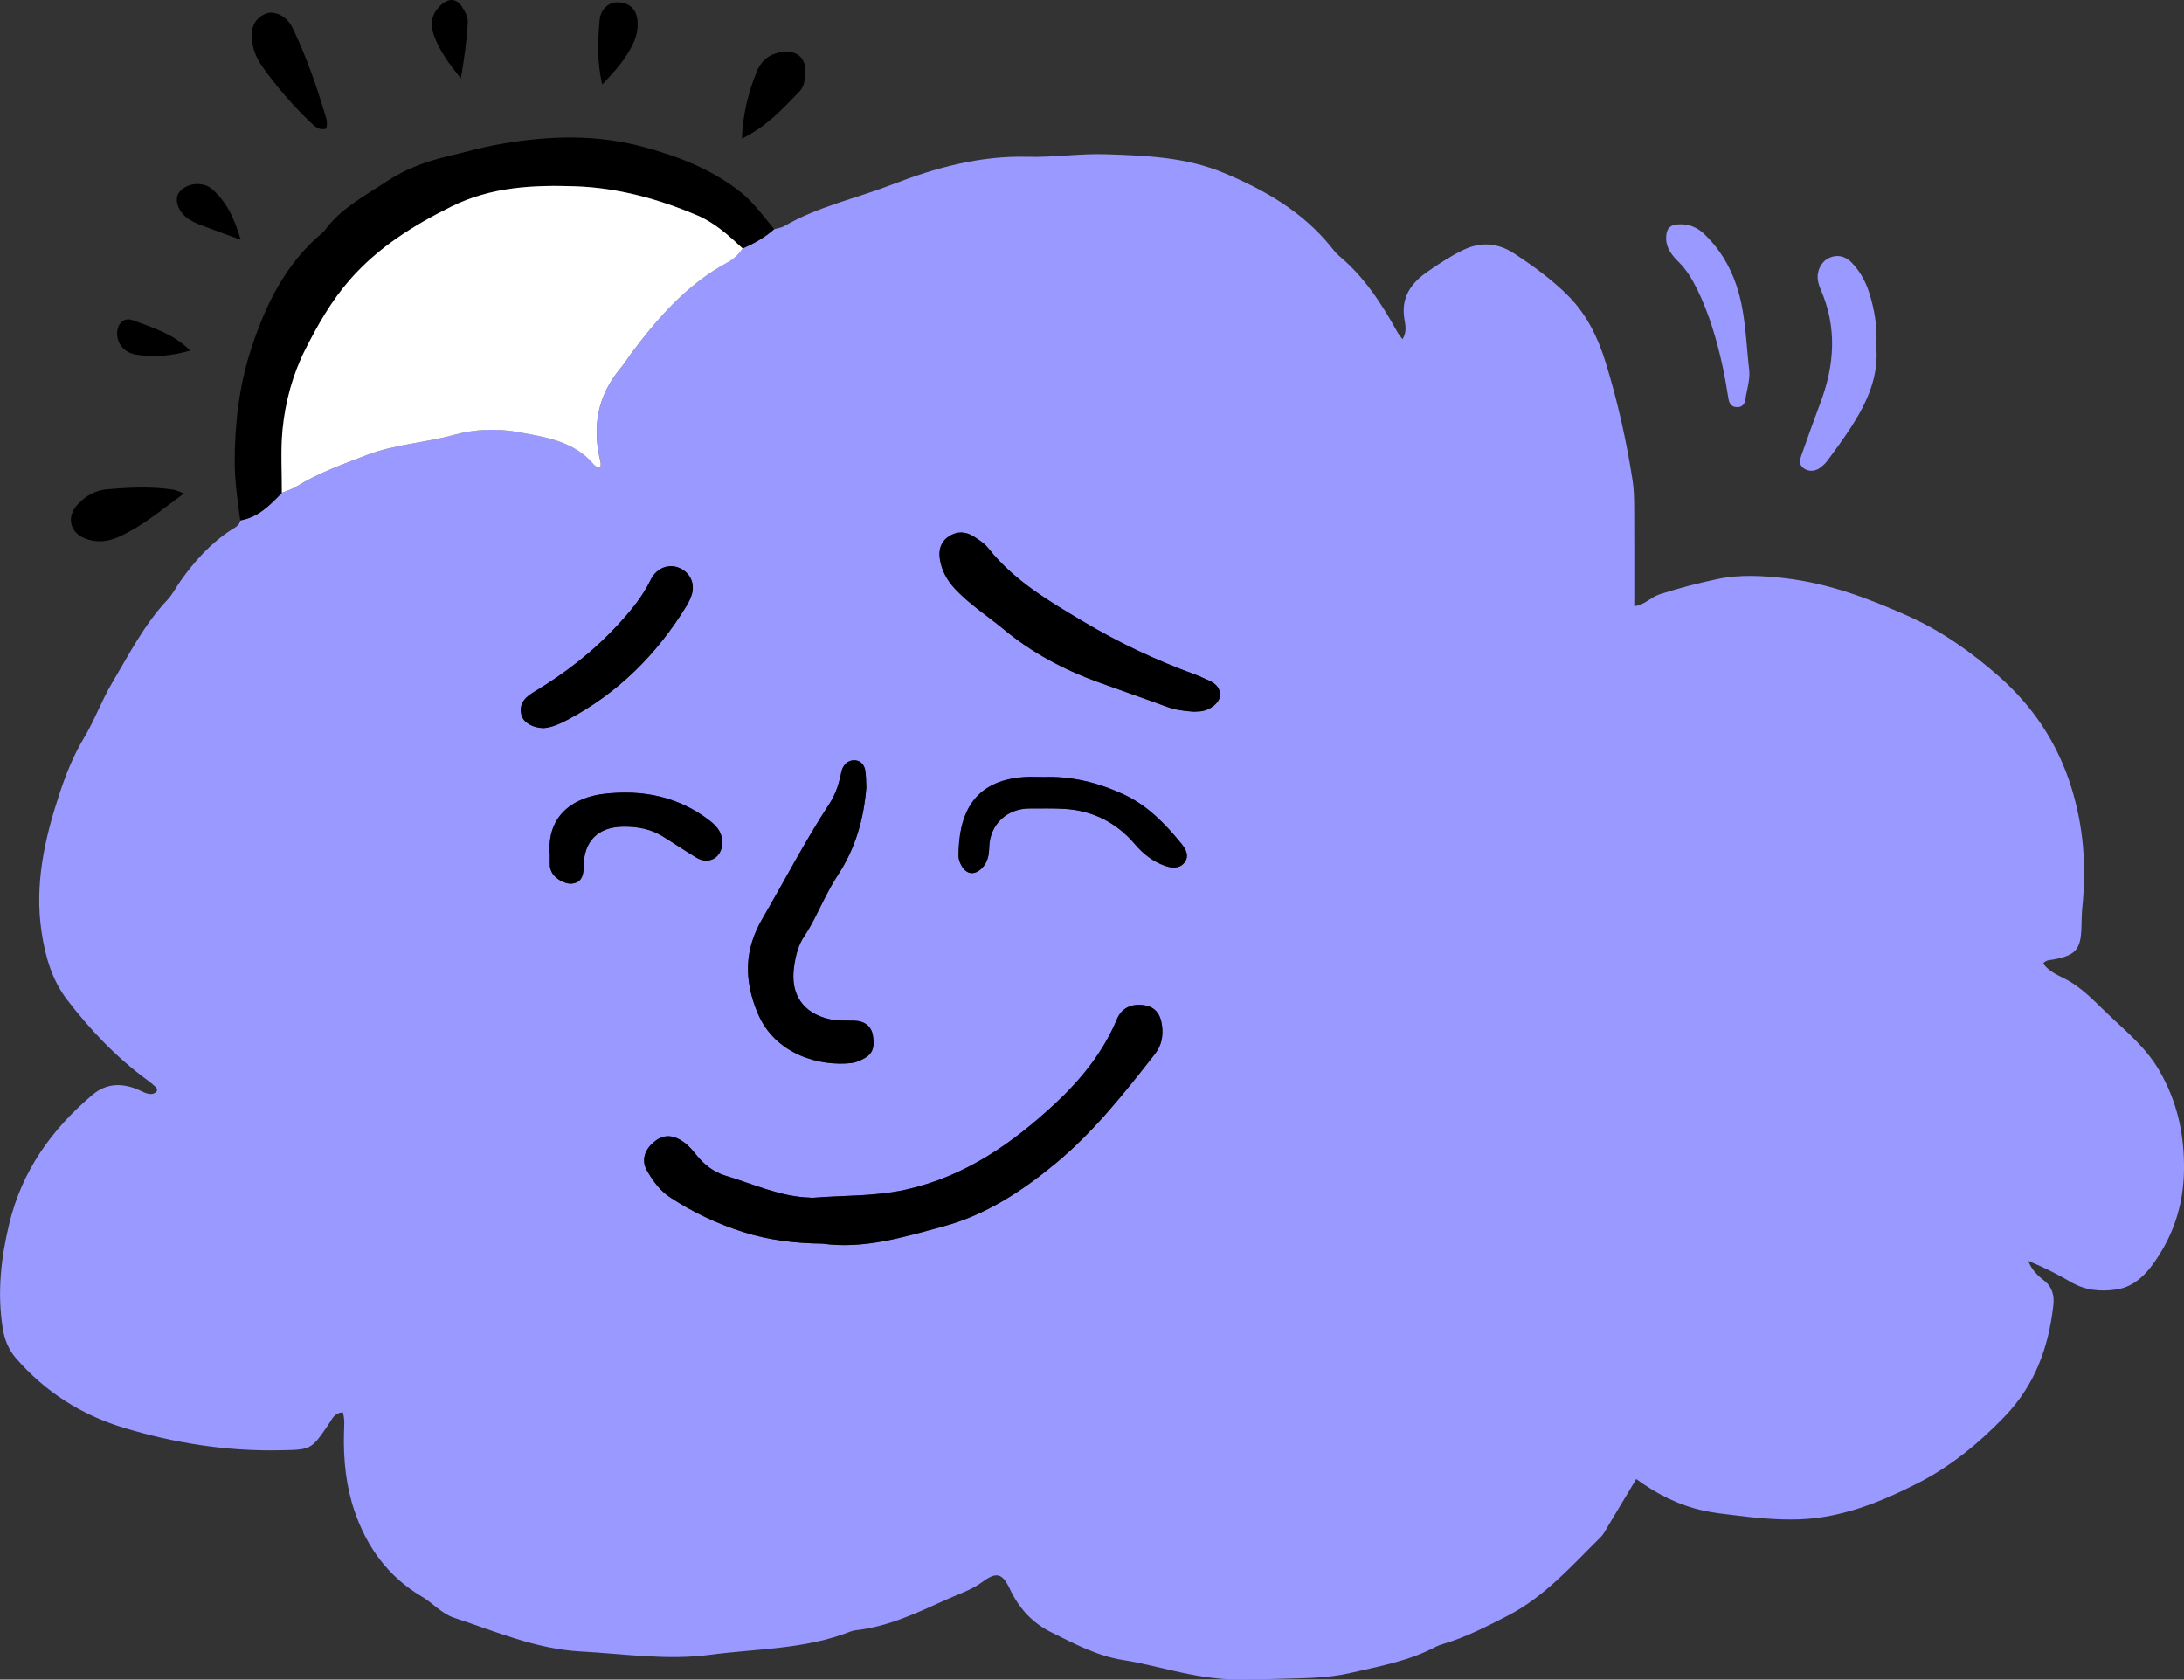
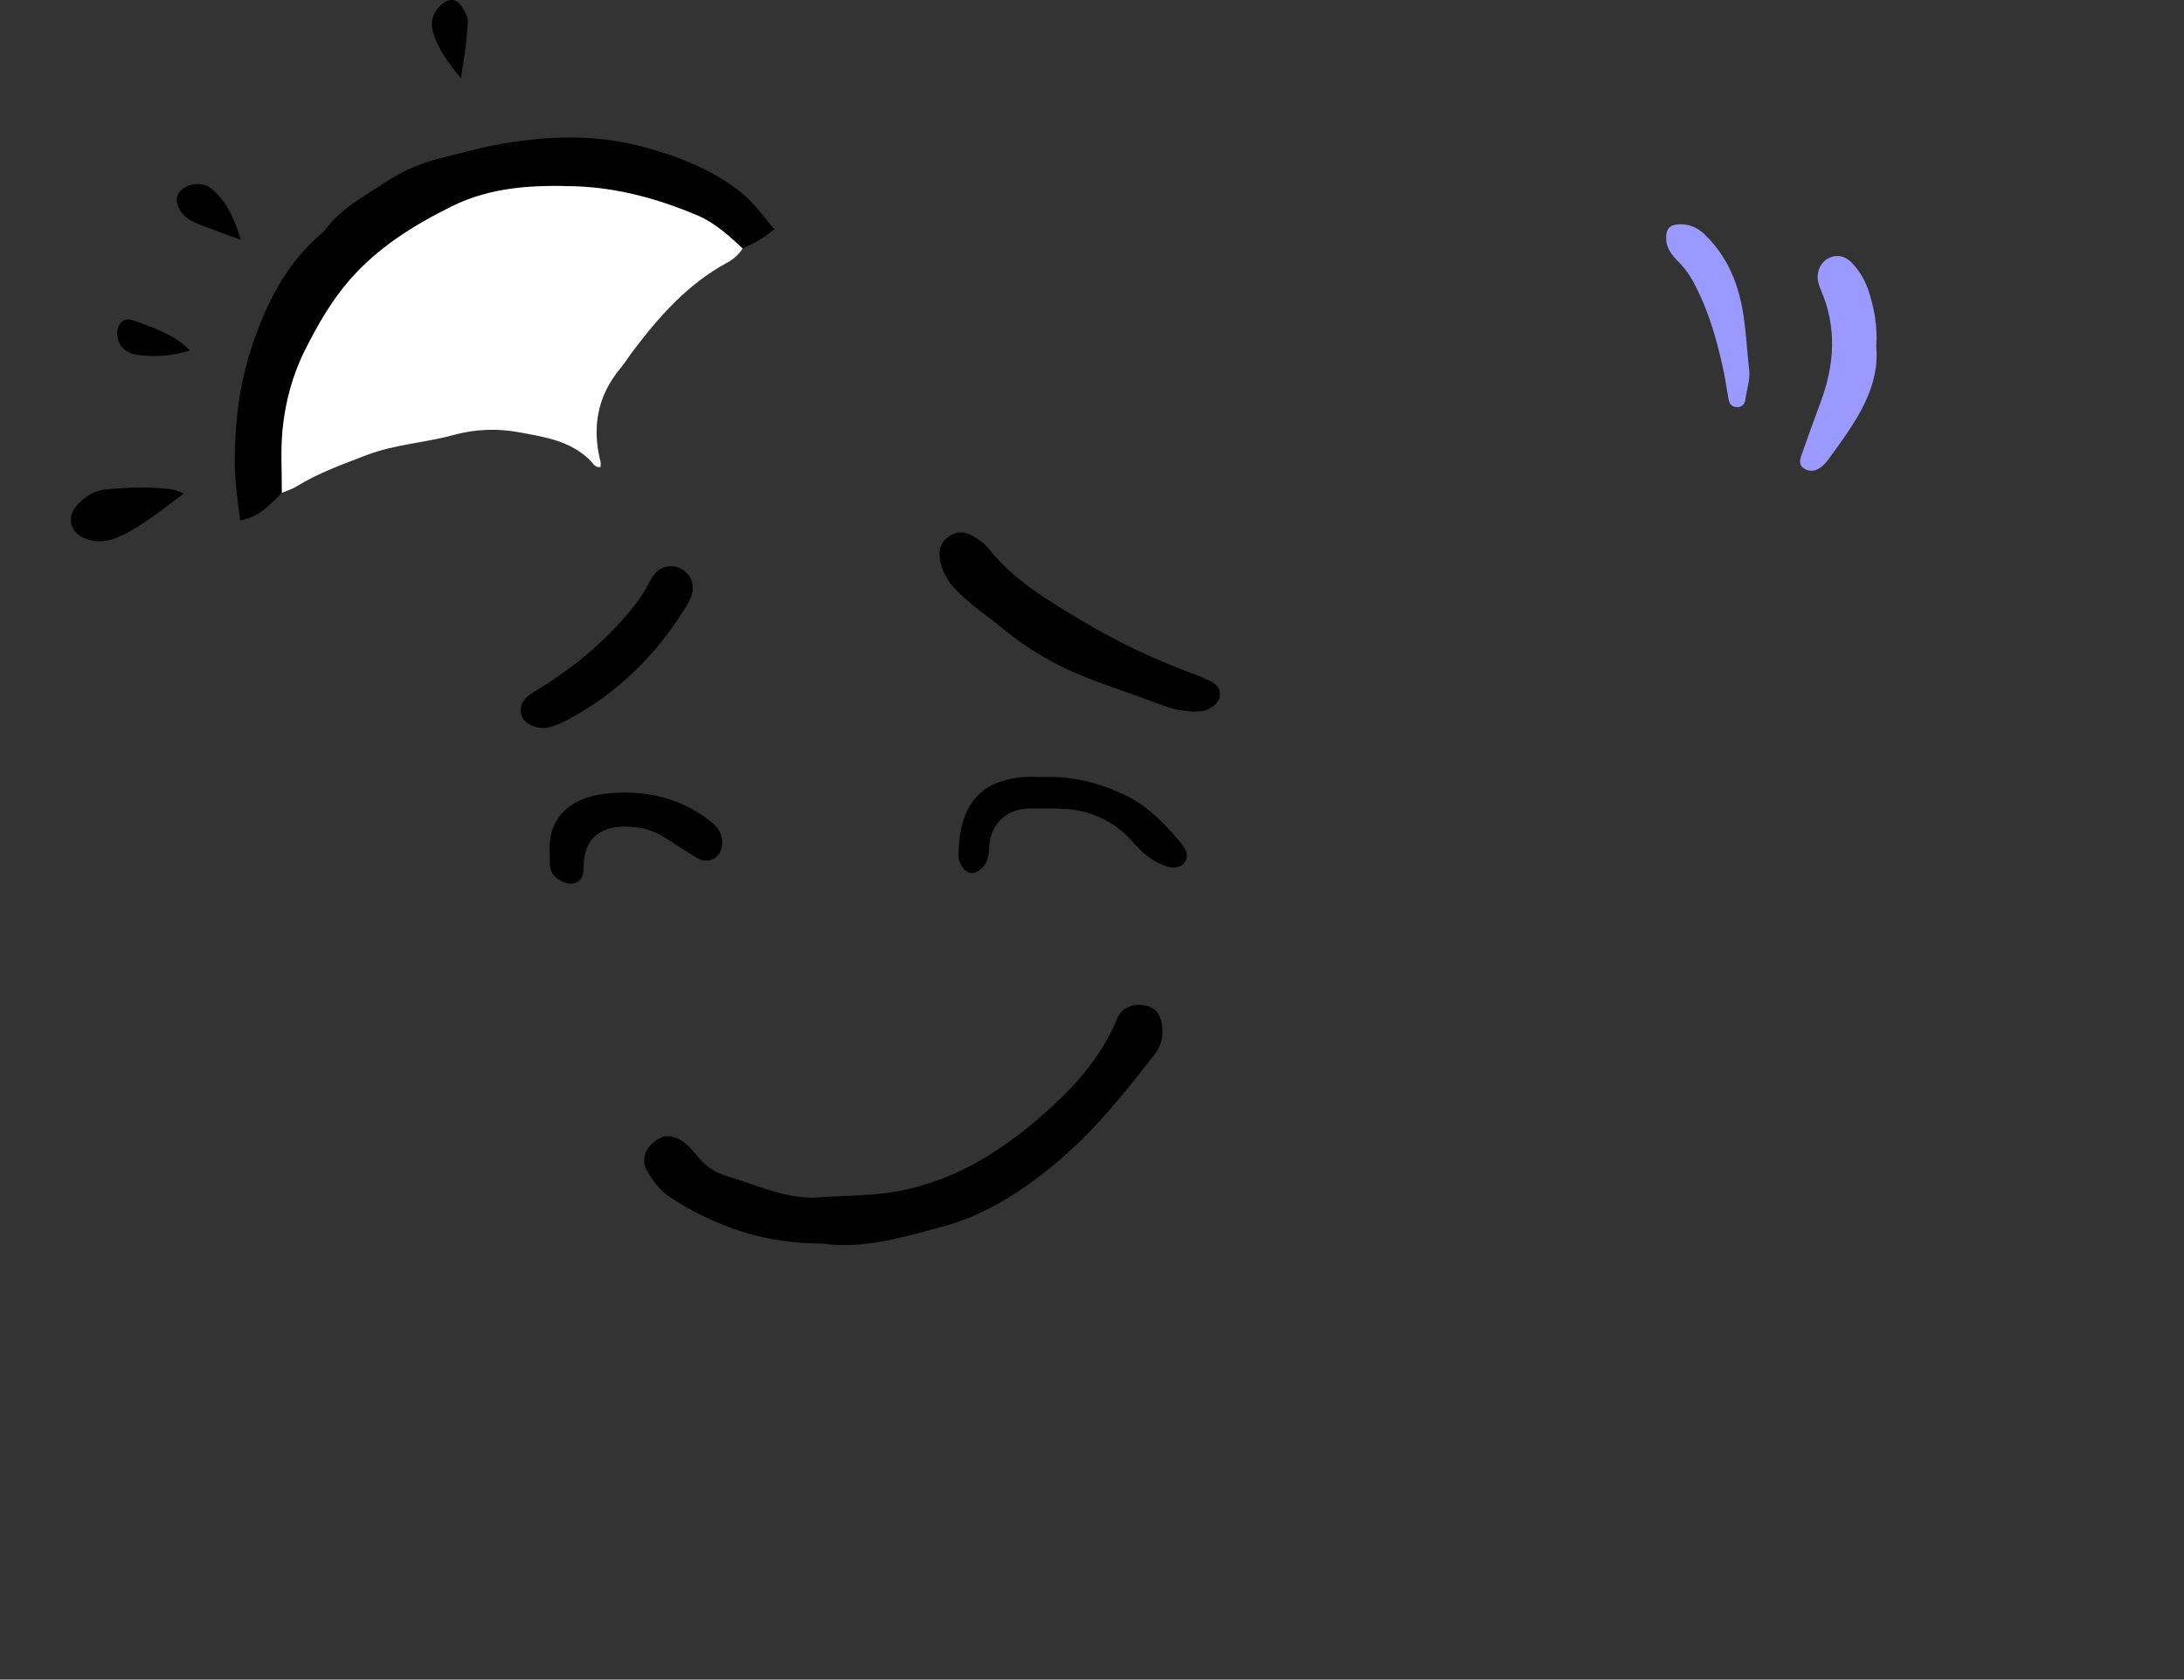
<svg xmlns="http://www.w3.org/2000/svg" version="1.1" width="954.99" height="734.41">
  <rect width="100%" height="100%" fill="#333333" stroke="none" />
  <svg id="SvgjsSvg1003" data-name="Layer 2" viewBox="0 0 954.99 734.41">
    <defs>
      <style>
      .cls-1 {
        fill: #fff;
      }

      .cls-2 {
        fill: #99f;
      }
    </style>
    </defs>
    <g id="SvgjsG1002" data-name="Layer 1">
-       <path class="cls-2" d="m240.42,374.06c0,.61-.06,2.66.03,4.7.03.74.34,1.5.63,2.2,1.31,3.17,6.05,5.86,9.36,5.35,3.32-.51,4.79-2.78,4.78-7.42-.02-11.04,6.25-17.38,17.47-17.45,5.97-.04,11.76.99,16.95,4.17,5.02,3.08,9.9,6.39,14.94,9.42,5.35,3.22,11.04-.04,11.23-6.32.13-4.22-1.92-7.1-5.2-9.67-13.75-10.81-29.72-13.89-46.4-11.95-12.37,1.43-25.42,8.63-23.79,26.96m215.75-34.31c-2.82,0-5.65-.17-8.46.03-22.61,1.62-28.55,16.81-28.57,34.57,0,1.45.64,3.04,1.39,4.32,2.24,3.81,5.7,4.09,8.84.93,2.53-2.54,3.08-5.61,3.18-9.11.27-10.04,7.78-17.04,17.82-16.98,5.13.03,10.27-.14,15.38.19,12.36.81,22.61,6.12,30.6,15.52,3.58,4.22,7.73,7.41,12.9,9.3,3.07,1.13,6.38,1.39,8.56-1.21,2.33-2.79.89-5.84-1.18-8.36-7.18-8.77-14.85-16.81-25.5-21.7-11.18-5.13-22.68-7.94-34.95-7.49m-218.45-21.4c3.42-.23,6.98-1.79,10.35-3.57,22.06-11.65,39.1-28.59,52.06-49.77.93-1.52,1.75-3.16,2.29-4.85,1.55-4.8-.46-9.43-4.88-11.6-4.06-2.01-8.66-.93-11.69,2.81-.64.79-1.12,1.71-1.58,2.62-3.56,7.2-8.62,13.25-14.02,19.12-10.85,11.79-23.36,21.42-37.07,29.61-4.69,2.8-6.22,5.99-5.15,10.02.82,3.08,4.9,5.58,9.68,5.61m284.44-7.16c.54-.03,1.56-.08,2.58-.15,4.14-.29,8.62-3.68,8.71-7,.11-3.97-2.81-5.7-6.03-7.02-1.42-.58-2.78-1.32-4.22-1.85-17.12-6.22-33.57-13.9-49.21-23.22-15.17-9.04-30.5-17.95-41.73-32.13-1.79-2.26-4.18-3.77-6.55-5.27-3.58-2.25-7.27-2.36-10.83,0-3.64,2.42-4.57,6.03-3.88,10.12.83,4.92,3.09,9.05,6.54,12.76,6.34,6.81,14.13,11.77,21.21,17.64,12.41,10.29,26.29,17.68,41.31,23.14,10.1,3.67,20.25,7.17,30.33,10.88,3.67,1.35,7.44,1.79,11.76,2.1m-143.33,33.19c-.17-2.76-.06-5.36-.55-7.84-.41-2.05-1.84-3.81-4.1-4.08-2.53-.3-4.51,1.03-5.64,3.21-.68,1.32-.8,2.94-1.17,4.43-1,4.01-2.42,7.88-4.68,11.32-10.68,16.3-19.61,33.61-29.41,50.43-7.84,13.45-8,26.79-1.96,41.16,7.67,18.26,27.37,23.38,41.06,21.8,1.48-.17,2.96-.78,4.33-1.41,4.69-2.17,5.93-4.93,4.98-10.66-.65-3.91-3.48-6.33-8.23-6.46-3.59-.09-7.18.17-10.71-.63-11.6-2.64-17.14-10.79-15.58-22.54.65-4.91,1.79-9.78,4.51-13.77,3.36-4.92,5.71-10.27,8.39-15.5,1.98-3.87,4.01-7.76,6.4-11.38,7.69-11.64,11.23-24.53,12.35-38.08m-19.12,199.39c18.22,2.51,35.61-2.92,52.81-7.56,18.21-4.91,33.98-15.09,48.61-27.14,17.02-14.01,30.49-31.08,43.92-48.26,2.85-3.65,3.66-7.83,3.07-12.35-.7-5.42-3.23-8.28-7.91-8.95-5.49-.79-9.79,1.26-11.79,6.07-6.05,14.53-15.87,26.58-27.09,37-18.7,17.36-39.27,31.78-65.16,37.56-13.73,3.06-27.4,2.44-41.09,3.59-.25.02-.51-.08-.76-.09-13.09-.37-24.84-5.93-37.07-9.6-5.31-1.59-9.5-4.96-12.94-9.29-2.08-2.63-4.34-5.09-7.37-6.66-4.33-2.24-8.1-1.57-11.85,2.01-3.49,3.34-4.51,7.76-2.14,11.81,2.59,4.42,5.58,8.63,9.99,11.54,9.89,6.53,20.52,11.53,31.79,15.15,11.33,3.64,23,5.03,34.98,5.16m-21.16-443.56c1.47-.43,3.11-.59,4.4-1.34,14.74-8.6,31.5-12.11,47.21-18.2,18.74-7.27,38.41-12.67,59.14-12.11,11.5.31,22.98-1.51,34.55-1.11,17.44.59,34.81,1.28,51.21,8.1,17.91,7.46,34.47,16.94,46.93,32.35,1.13,1.39,2.24,2.86,3.6,4,11.06,9.21,18.67,21.03,25.53,33.43.48.86,1.16,1.61,2.16,2.99,2.07-3.24,1.22-6.39.8-9.03-1.46-9.17,2.87-15.38,9.77-20.23,5.02-3.53,10.23-6.92,15.73-9.63,7.61-3.77,15.19-3.39,22.59,1.44,8.39,5.49,16.46,11.36,23.55,18.46,8.16,8.18,13.09,18.38,16.42,29.2,5.2,16.9,9.07,34.15,11.77,51.63.66,4.28.68,8.69.7,13.04.08,13.83.03,27.66.03,41.84,4.44-.44,7.22-3.93,11.09-5.18,8.3-2.67,16.73-4.86,25.22-6.66,9.85-2.08,19.91-1.49,29.86-.33,18.78,2.19,36.1,8.7,53.35,16.39,14.84,6.62,27.66,15.75,39.56,26.15,15.02,13.14,25.91,29.25,32,48.77,5.4,17.29,6.66,34.57,4.85,52.35-.29,2.8-.33,5.63-.39,8.45-.22,10.27-2.46,12.84-12.81,14.65-1.22.21-2.56.07-3.95,1.62,2.15,3.12,5.84,4.91,8.86,6.38,8.09,3.94,13.81,10.48,20.09,16.38,7.83,7.36,16.15,14.35,21.68,23.83,7.96,13.63,11.23,28.18,10.95,44.1-.24,13.63-3.89,25.88-10.97,36.98-4.31,6.76-9.71,13.57-18.59,14.9-6.86,1.03-13.64.42-19.93-3.28-5.92-3.48-12.07-6.55-18.62-9.24,1.35,3.62,3.89,6.27,6.72,8.43,3.76,2.87,4.76,6.62,4.28,10.88-2.07,18.45-8,34.96-21.34,48.8-11.34,11.75-23.74,21.91-38.14,29.21-16.22,8.22-33.2,15.1-51.72,15.71-9.42.31-18.94-.61-28.31-1.8-4.51-.57-9.09-1.02-13.62-2.04-10.75-2.4-20.19-7.15-29.27-13.79-4.2,7.02-8.33,13.94-12.49,20.84-.92,1.53-1.72,3.24-2.96,4.46-12.73,12.55-24.43,26.09-40.9,34.55-9.16,4.71-18.18,9.34-28.05,12.26-1.23.36-2.45.81-3.58,1.4-11.68,6.13-24.45,8.39-37.15,11.32-8.95,2.06-17.73,2.2-26.65,2.44-7.36.2-14.72.42-22.1.42-9.9,0-19.38-1.76-28.84-3.92-7.23-1.65-14.36-3.48-21.74-4.64-11.23-1.76-21.29-7.13-31.42-12.16-8.46-4.21-14.12-10.65-18.1-19.06-3.2-6.76-5.84-7.42-11.9-2.92-4.84,3.6-10.53,5.34-15.83,7.75-12.76,5.81-25.55,11.88-39.8,13.42-.76.08-1.51.31-2.23.59-19.68,7.74-40.67,7.37-61.17,10.09-19.02,2.52-37.77-.42-56.66-1.45-19.67-1.07-37.31-8.8-55.48-14.77-5.13-1.68-9.19-6.4-14.02-9.25-14.66-8.63-23.98-21.61-29.34-37.25-3.74-10.89-4.94-22.46-4.65-34.08.07-2.97.45-6.03-.49-9.2-3.84.21-4.78,3.09-6.28,5.3-7.66,11.29-7.66,11.03-21.46,11.3-23.25.45-45.95-3.17-68.06-9.85-18.46-5.58-34.41-15.73-47.17-30.45-3.25-3.75-4.99-8.17-5.77-13.17-2.43-15.45-.77-30.54,2.86-45.6,5.56-23.09,18.56-41.3,36.42-56.38,5.89-4.96,12.52-5.26,19.48-2.44,2.12.86,4.09,2.28,6.52,2.08.67-.06,1.46-.47,1.92-.97.57-.63.26-1.53-.3-2.06-1.11-1.05-2.3-2.03-3.54-2.94-13.55-9.88-24.99-21.94-35.14-35.14-6.66-8.67-9.61-18.93-11.23-29.81-3.08-20.68,1.28-40.33,7.6-59.61,2.83-8.64,6.18-17.25,11-25.24,4.61-7.65,7.65-16.24,12.22-23.91,7.46-12.5,14.06-25.61,24.22-36.36,2.26-2.39,3.76-5.49,5.68-8.2,6.13-8.63,13.1-16.45,22.06-22.29,1.68-1.09,3.73-1.9,4.15-4.25,7.85-1.34,13.02-6.71,18.2-12.09,2.11-.89,4.39-1.53,6.31-2.72,9.66-5.98,20.27-9.73,30.81-13.78,12.33-4.74,25.52-5.33,38.09-8.8,9.29-2.56,19-2.91,28.24-1.2,11.15,2.06,22.89,3.7,31.55,12.56,1.14,1.16,2.01,3.07,4.34,2.68,0-.77.15-1.56-.02-2.27-3.82-15.15-1.39-28.92,8.83-41.07,1.81-2.15,3.27-4.59,4.96-6.85,11.62-15.46,24.27-29.84,41.64-39.21,2.75-1.48,5.02-3.53,6.72-6.18,5.01-2.14,9.69-4.82,13.82-8.42" />
      <path d="m123.25,215.47c-5.17,5.38-10.35,10.75-18.2,12.09-1.16-8.6-2.43-17.17-2.42-25.9.02-16.5,1.98-32.95,6.97-48.45,6.2-19.25,14.98-37.64,31.1-51.19.39-.33.81-.65,1.11-1.06,7.1-9.84,17.69-15.27,27.46-21.76,8.19-5.43,17.08-8.63,26.68-10.91,6.65-1.58,13.26-3.48,20.02-4.77,21.87-4.18,43.88-5.12,65.43.73,15.24,4.13,30.12,9.84,42.77,20.01,5.67,4.57,9.74,10.47,14.36,15.94-4.12,3.6-8.8,6.29-13.81,8.43-6.01-5.57-12.07-11.16-19.71-14.41-17.09-7.26-34.93-12.14-53.47-12.77-18.43-.63-36.81.25-54.01,8.77-16.66,8.25-32.14,17.9-44.51,32.02-8.01,9.14-13.99,19.63-19.43,30.34-5.58,11-8.85,22.97-10.05,35.22-.89,9.14-.26,18.43-.31,27.66" />
      <path class="cls-2" d="m820.41,151.45c1.25,12.87-3.93,24.46-11.04,35.39-3.21,4.94-6.69,9.7-10.19,14.44-1.04,1.41-2.41,2.73-3.9,3.64-2.09,1.27-4.52,1.23-6.57-.13-2.08-1.38-1.76-3.61-1.06-5.58,2.72-7.73,5.47-15.46,8.36-23.13,6.2-16.46,7.32-32.89.16-49.39-.6-1.39-1.11-2.89-1.3-4.39-.51-4.02,1.59-8.05,5.02-9.57,3.74-1.66,7.18-.62,9.85,2.16,3.59,3.74,6.08,8.25,7.63,13.21,2.3,7.39,3.64,14.93,3.06,23.36" />
      <path class="cls-2" d="m764.93,162.41c.24,4.17-1.15,8.1-1.71,12.14-.25,1.84-1.19,3.42-3.43,3.47-2.52.06-3.61-1.37-4-3.71-.8-4.78-1.55-9.58-2.6-14.31-2.54-11.5-5.81-22.77-11.02-33.39-2.14-4.36-4.54-8.48-8.09-12-2.84-2.81-5.58-6.05-5.54-10.57.04-3.97,1.47-5.7,5.37-5.94,4.29-.26,8.03,1.14,11.18,4.11,6.63,6.28,11.21,13.8,14.15,22.45,4.16,12.27,4.19,25.1,5.69,37.73" />
-       <path d="m142.59,56.27c-3.14.88-5.01-1.04-6.84-2.79-7.78-7.47-14.82-15.6-21.06-24.4-2.71-3.81-4.4-8.06-4.62-12.84-.23-4.91,1.82-8.46,6.17-10.27,2.99-1.24,7.44.29,10.12,3.73,1.08,1.39,1.86,3.06,2.61,4.68,5.04,10.95,9.15,22.26,12.59,33.8.78,2.63,2.04,5.25,1.03,8.09" />
      <path d="m80.45,215.76c-10.02,7.3-18.36,14.47-28.52,18.99-4.91,2.18-9.85,2.71-14.87.66-6.66-2.72-8.03-9.54-3.1-14.86,3.45-3.72,7.75-6.15,12.68-6.58,9.68-.85,19.42-1.33,29.11.13,1.22.18,2.37.82,4.7,1.66" />
-       <path d="m324.41,60.6c.45-10.91,2.83-20.22,6.47-29.24,2.23-5.52,6.52-8.41,12.36-8.72,5.79-.31,9.12,3.12,8.93,8.86-.1,3.11-.48,6.32-2.69,8.61-7.25,7.47-14.31,15.22-25.07,20.5" />
-       <path d="m263.34,36.93c-2.38-10.13-1.92-19.05-1.18-27.87.47-5.64,4.61-8.61,9.21-8,5.19.69,7.74,4.38,7.44,10.52-.15,3.14-1.16,6.01-2.57,8.72-3.07,5.89-7.33,10.87-12.89,16.62" />
      <path d="m105.28,104.87c-6.84-2.52-12.31-4.49-17.75-6.56-1.66-.63-3.31-1.41-4.81-2.35-4.58-2.89-6.69-8.36-4.58-11.59,2.72-4.15,10.25-5.35,14.37-1.85,6.43,5.46,9.94,12.77,12.76,22.36" />
      <path d="m201.52,34.25c-5.27-6.49-9.32-12.04-11.71-18.62-1.83-5.02-1.22-9.54,2.91-13.33,3.62-3.32,6.99-3.1,9.53,1.04,1.19,1.93,2.45,4.09,2.31,6.44-.46,7.84-1.51,15.61-3.03,24.48" />
      <path d="m83.12,153.29c-7.77,2.3-15.57,2.99-23.36,1.82-5.42-.81-8.61-4.83-8.54-9.32.06-4.35,2.93-7.25,6.91-5.76,8.74,3.27,17.87,5.98,25,13.25" />
      <path class="cls-1" d="m123.25,215.47c.05-9.22-.59-18.52.31-27.66,1.2-12.25,4.47-24.23,10.05-35.22,5.43-10.71,11.42-21.2,19.43-30.34,12.37-14.12,27.85-23.77,44.51-32.02,17.2-8.52,35.58-9.4,54.01-8.77,18.54.63,36.38,5.51,53.47,12.77,7.64,3.25,13.7,8.84,19.71,14.41-1.69,2.65-3.97,4.7-6.72,6.18-17.37,9.37-30.01,23.75-41.64,39.21-1.69,2.25-3.15,4.69-4.96,6.84-10.22,12.15-12.65,25.92-8.83,41.07.18.71.02,1.5.02,2.27-2.33.39-3.2-1.52-4.34-2.68-8.66-8.86-20.4-10.51-31.55-12.56-9.24-1.7-18.95-1.36-28.24,1.2-12.57,3.47-25.77,4.07-38.09,8.8-10.54,4.05-21.15,7.8-30.81,13.78-1.93,1.19-4.2,1.83-6.31,2.72" />
      <path d="m359.7,543.77c-11.98-.12-23.65-1.52-34.98-5.15-11.28-3.62-21.9-8.62-31.79-15.15-4.41-2.91-7.4-7.11-9.99-11.54-2.37-4.05-1.36-8.47,2.14-11.81,3.74-3.58,7.51-4.25,11.85-2.01,3.03,1.57,5.29,4.03,7.37,6.66,3.43,4.33,7.63,7.69,12.94,9.29,12.23,3.67,23.99,9.24,37.08,9.6.26,0,.51.11.76.09,13.69-1.15,27.36-.53,41.09-3.59,25.89-5.78,46.46-20.19,65.16-37.56,11.22-10.42,21.04-22.47,27.09-37,2-4.81,6.3-6.86,11.79-6.07,4.68.67,7.2,3.54,7.91,8.95.59,4.52-.22,8.7-3.08,12.35-13.43,17.18-26.9,34.25-43.92,48.26-14.64,12.05-30.4,22.24-48.61,27.14-17.2,4.64-34.59,10.06-52.81,7.55" />
-       <path d="m378.82,344.38c-1.12,13.55-4.66,26.44-12.35,38.08-2.39,3.62-4.41,7.51-6.4,11.38-2.68,5.23-5.03,10.58-8.39,15.5-2.72,3.99-3.86,8.86-4.51,13.77-1.56,11.75,3.98,19.9,15.58,22.54,3.53.8,7.13.54,10.71.63,4.74.12,7.58,2.54,8.23,6.46.95,5.73-.3,8.49-4.98,10.66-1.37.64-2.85,1.24-4.33,1.41-13.69,1.58-33.39-3.55-41.06-21.8-6.04-14.37-5.87-27.71,1.96-41.16,9.79-16.81,18.73-34.13,29.41-50.43,2.25-3.44,3.68-7.31,4.68-11.32.37-1.49.49-3.1,1.17-4.43,1.13-2.18,3.11-3.51,5.64-3.21,2.26.27,3.69,2.04,4.1,4.08.49,2.48.39,5.07.55,7.84" />
      <path d="m522.16,311.19c-4.32-.3-8.09-.75-11.76-2.1-10.08-3.71-20.24-7.21-30.33-10.88-15.02-5.46-28.9-12.85-41.31-23.14-7.08-5.87-14.87-10.83-21.21-17.64-3.45-3.71-5.71-7.84-6.54-12.76-.69-4.08.24-7.7,3.88-10.12,3.56-2.36,7.25-2.25,10.83,0,2.38,1.5,4.77,3.01,6.55,5.27,11.23,14.18,26.56,23.09,41.73,32.13,15.64,9.32,32.09,16.99,49.21,23.21,1.44.52,2.8,1.26,4.22,1.85,3.22,1.32,6.14,3.05,6.03,7.02-.09,3.32-4.56,6.7-8.71,7-1.02.07-2.04.12-2.58.15" />
      <path d="m237.72,318.35c-4.78-.03-8.86-2.53-9.68-5.61-1.07-4.03.46-7.22,5.15-10.02,13.71-8.18,26.22-17.82,37.07-29.61,5.41-5.88,10.46-11.93,14.02-19.12.45-.91.94-1.84,1.58-2.62,3.02-3.74,7.62-4.81,11.69-2.81,4.41,2.18,6.43,6.8,4.88,11.6-.54,1.69-1.36,3.33-2.29,4.85-12.96,21.18-30.01,38.12-52.06,49.77-3.37,1.78-6.92,3.35-10.35,3.57" />
      <path d="m456.17,339.75c12.27-.45,23.77,2.36,34.95,7.49,10.65,4.89,18.32,12.93,25.5,21.7,2.07,2.52,3.51,5.57,1.18,8.36-2.17,2.61-5.48,2.34-8.56,1.21-5.16-1.89-9.31-5.08-12.9-9.3-7.99-9.4-18.24-14.71-30.6-15.52-5.11-.33-10.25-.16-15.38-.19-10.04-.06-17.54,6.94-17.82,16.98-.1,3.5-.65,6.57-3.18,9.11-3.14,3.16-6.61,2.88-8.84-.93-.75-1.28-1.39-2.87-1.39-4.32.02-17.76,5.96-32.95,28.57-34.57,2.8-.2,5.64-.03,8.46-.03" />
      <path d="m240.42,374.06c-1.63-18.33,11.42-25.53,23.79-26.96,16.68-1.94,32.65,1.14,46.4,11.95,3.27,2.58,5.33,5.45,5.2,9.67-.2,6.28-5.88,9.54-11.23,6.32-5.05-3.03-9.92-6.34-14.94-9.42-5.18-3.18-10.98-4.2-16.95-4.17-11.21.07-17.48,6.41-17.47,17.45,0,4.64-1.46,6.91-4.78,7.42-3.31.51-8.05-2.19-9.36-5.35-.29-.7-.6-1.46-.63-2.2-.09-2.04-.03-4.09-.03-4.7" />
    </g>
  </svg>
  <style>@media (prefers-color-scheme: light) { :root { filter: none; } }
@media (prefers-color-scheme: dark) { :root { filter: none; } }
</style>
</svg>